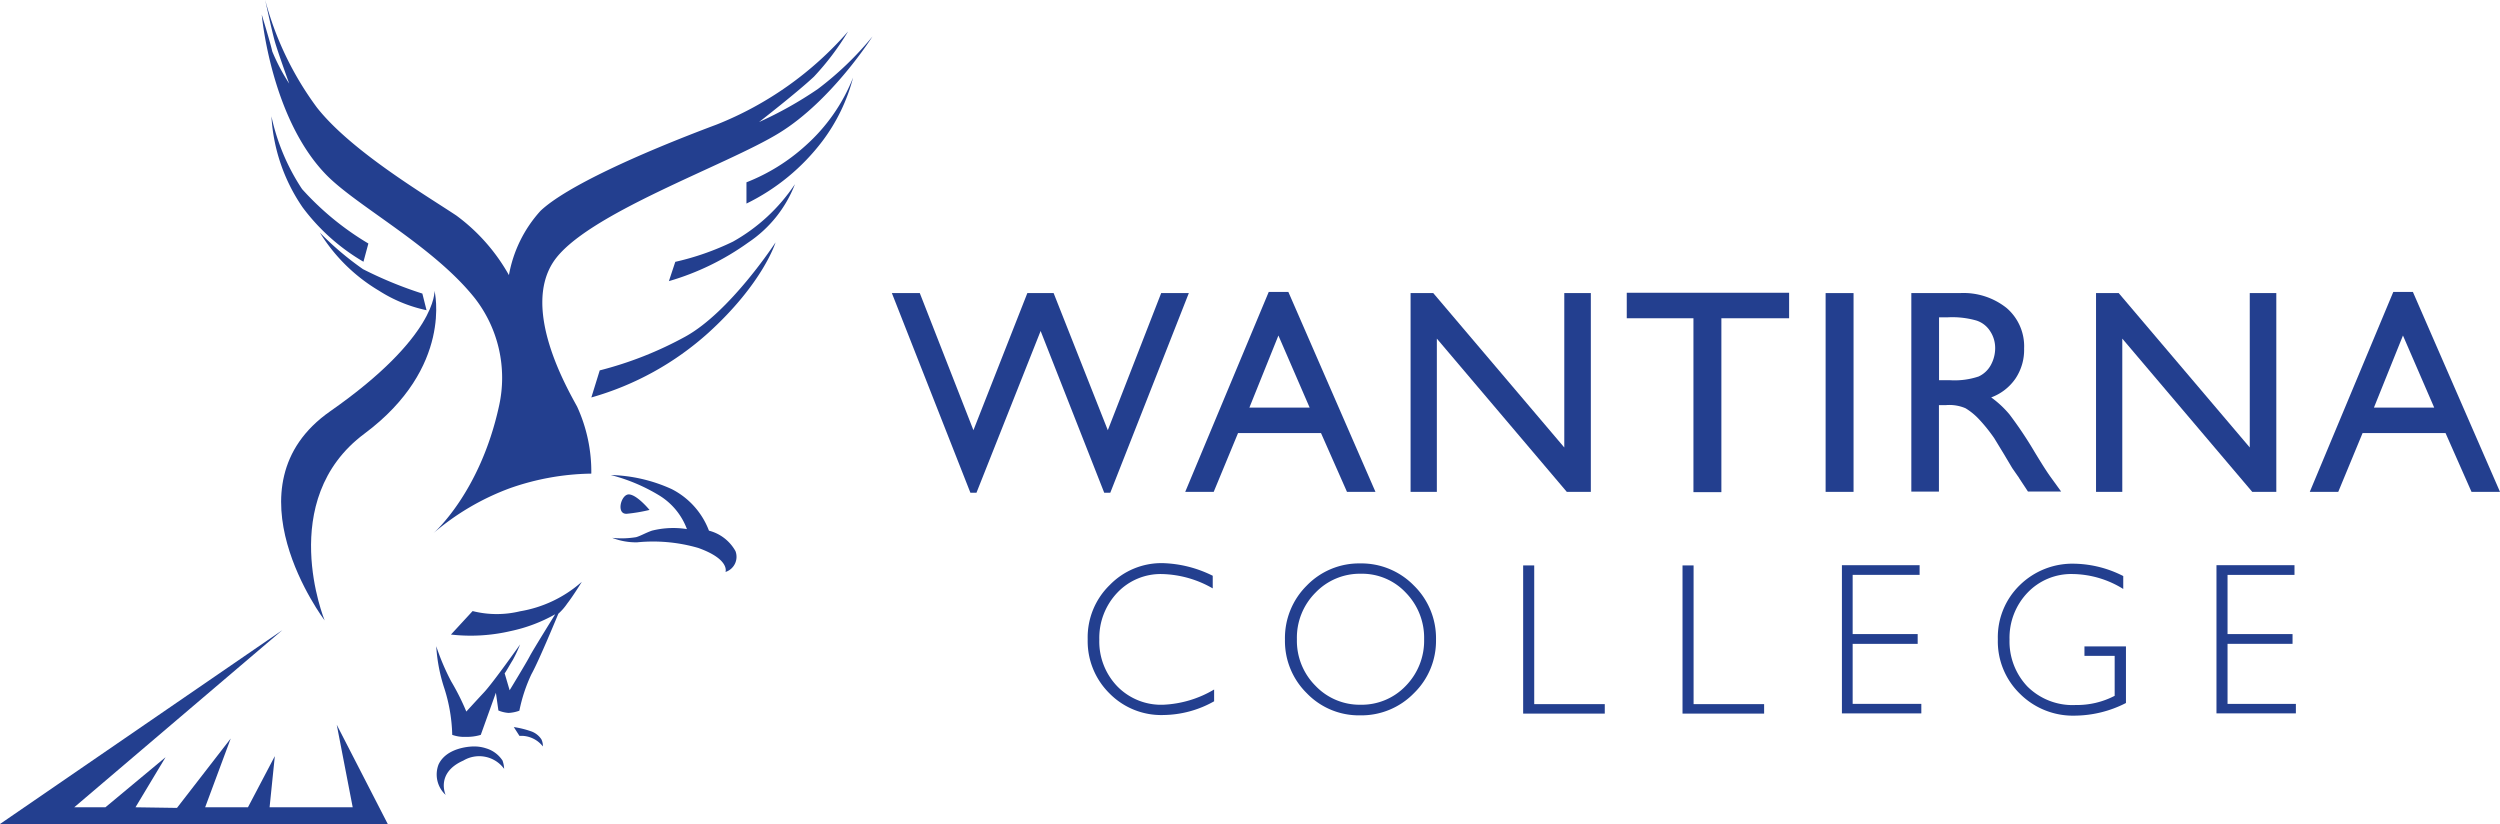
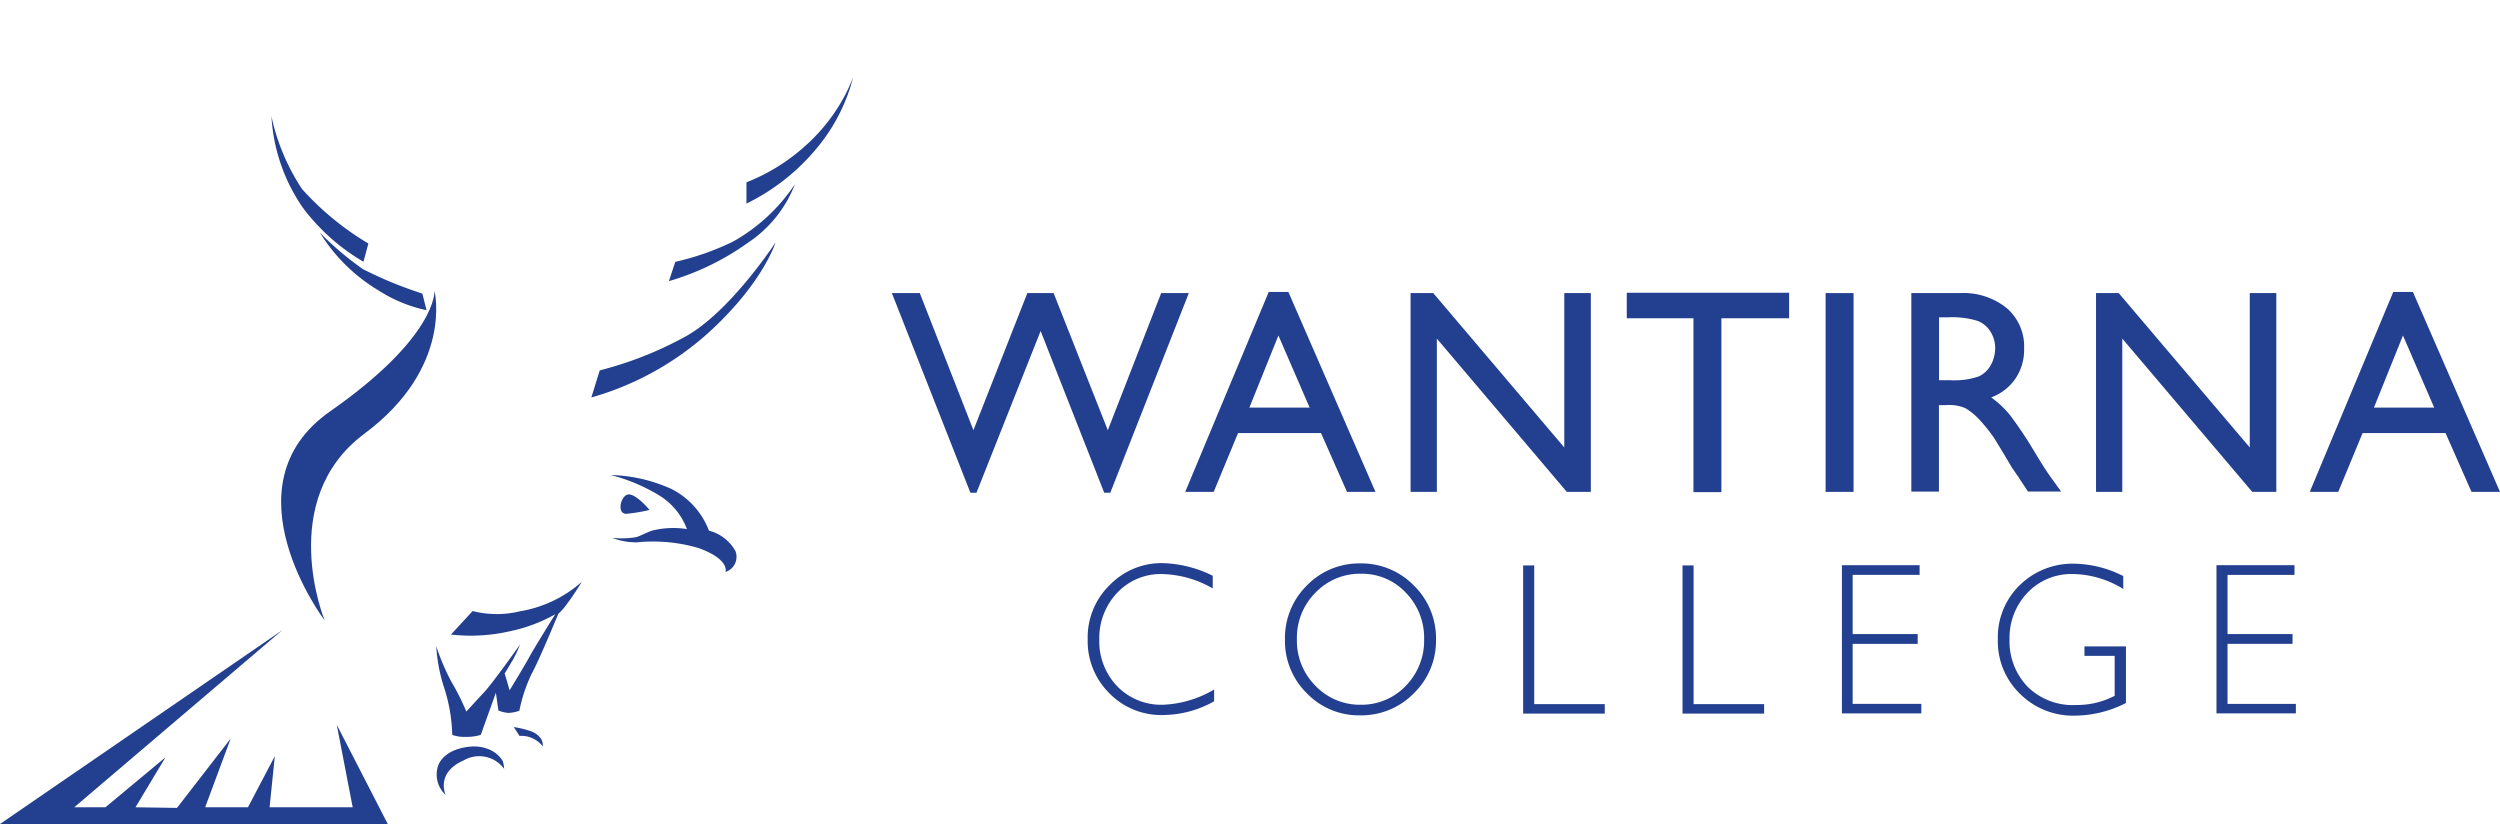
<svg xmlns="http://www.w3.org/2000/svg" width="182.037" height="60" viewBox="0 0 182.037 60">
  <defs>
    <style>.a{fill:#233f8f;}</style>
  </defs>
  <path class="a" d="M20.559,65,0,79.118H28.235l-3.714-7.225L25.682,77.9H19.63l.381-3.724L18.055,77.9H14.938L16.8,72.891l-3.913,5.054L9.865,77.9l2.189-3.644L7.676,77.9H5.405Z" transform="translate(0 -19.118)" />
  <path class="a" d="M50.576,65.7a10.306,10.306,0,0,0,.531-1.129s-2.008,2.84-2.639,3.5c-.631.678-1.278,1.388-1.278,1.388a17.27,17.27,0,0,0-1.1-2.194A16.68,16.68,0,0,1,45,64.7a12.092,12.092,0,0,0,.6,3.1,11.968,11.968,0,0,1,.564,3.356,2.6,2.6,0,0,0,1,.145,3.438,3.438,0,0,0,1.079-.145l1.1-3.066.183,1.291a2.323,2.323,0,0,0,.747.177,2.7,2.7,0,0,0,.78-.161,11.489,11.489,0,0,1,.88-2.662c.531-.936,1.958-4.4,1.958-4.4a4.039,4.039,0,0,0,.647-.742c.465-.6,1.062-1.581,1.062-1.581a9.031,9.031,0,0,1-4.5,2.146,7.182,7.182,0,0,1-3.452-.016l-1.577,1.71A12.77,12.77,0,0,0,50.41,63.6a11.361,11.361,0,0,0,3.253-1.226s-1.626,2.614-1.859,3.066-1.46,2.469-1.46,2.469l-.365-1.242C50,66.7,50.394,65.986,50.576,65.7Z" transform="translate(-13.235 -17.647)" />
  <path class="a" d="M48.622,77.135a2.73,2.73,0,0,0-.9-.135c-.317,0-1.988.1-2.555,1.316a2.023,2.023,0,0,0,.518,2.213s-.752-1.6,1.286-2.5a2.253,2.253,0,0,1,2.973.6,2.059,2.059,0,0,0-.117-.6A2.16,2.16,0,0,0,48.622,77.135Z" transform="translate(-13.235 -22.647)" />
  <path class="a" d="M53,75l.411.64h.221a2,2,0,0,1,1.485.771,1.078,1.078,0,0,0-.111-.523,1.486,1.486,0,0,0-.7-.562A6.812,6.812,0,0,0,53,75Z" transform="translate(-15.588 -22.059)" />
  <path class="a" d="M66.118,52.131s-.877-1.074-1.476-1.13-.994,1.482-.161,1.408A11.9,11.9,0,0,0,66.118,52.131Z" transform="translate(-18.823 -15)" />
  <path class="a" d="M67.445,50.029A11.36,11.36,0,0,0,63,49a13.031,13.031,0,0,1,3.532,1.487,4.853,4.853,0,0,1,2.016,2.451,6.361,6.361,0,0,0-2.55.114c-.465.163-.844.392-1.154.474a6.471,6.471,0,0,1-1.74.049,4.791,4.791,0,0,0,1.809.327,11.8,11.8,0,0,1,4.463.409c2.326.833,1.981,1.748,1.981,1.748a1.159,1.159,0,0,0,.724-1.52,3.094,3.094,0,0,0-1.93-1.487A5.628,5.628,0,0,0,67.445,50.029Z" transform="translate(-18.529 -14.412)" />
  <path class="a" d="M32.168,54s-3.59-8.768,2.9-13.6,5.1-10.4,5.1-10.4.213,3.32-7.591,8.768S32.168,54,32.168,54Z" transform="translate(-8.529 -8.824)" />
-   <path class="a" d="M39.5,38.824a18.229,18.229,0,0,1,5.565-3.273,18.53,18.53,0,0,1,5.932-1.064,11.359,11.359,0,0,0-1.033-4.878c-.766-1.408-4-7.022-1.75-10.508s12.646-7.054,16.479-9.428c3.832-2.357,6.781-7.022,6.781-7.022a23.012,23.012,0,0,1-3.982,3.83,28.139,28.139,0,0,1-4.282,2.406s2.8-2.177,4-3.306a19.35,19.35,0,0,0,2.483-3.29,24.855,24.855,0,0,1-9.564,6.776c-5.815,2.177-11.014,4.566-12.83,6.285a9.417,9.417,0,0,0-2.3,4.681A13.694,13.694,0,0,0,41.179,15.7c-2.316-1.539-7.681-4.714-10.164-7.873A23.112,23.112,0,0,1,27.25,0s.483,2.242.7,3.012S29,6.089,29,6.089a14.411,14.411,0,0,1-1.233-2.341C27.633,3.126,27,1.064,27,1.064s.667,7.644,4.8,11.768c2.3,2.275,7.765,5.156,10.73,8.9a9.438,9.438,0,0,1,1.749,7.824C42.9,35.894,39.5,38.824,39.5,38.824Z" transform="translate(-7.941)" />
  <path class="a" d="M40.46,28.435a28.876,28.876,0,0,1-4.323-1.777A22.04,22.04,0,0,1,33,24a12.634,12.634,0,0,0,4.289,4.219,10.453,10.453,0,0,0,3.475,1.428Z" transform="translate(-9.706 -7.059)" />
  <path class="a" d="M34.7,22.588l.358-1.328a20.692,20.692,0,0,1-4.831-3.967A15.512,15.512,0,0,1,28,12a12.994,12.994,0,0,0,2.277,6.638A14.878,14.878,0,0,0,34.7,22.588Z" transform="translate(-8.235 -3.529)" />
  <path class="a" d="M61.61,34.323,61,36.294a21.467,21.467,0,0,0,8.512-4.7c4-3.627,4.9-6.591,4.9-6.591s-3.289,5.051-6.562,6.856A26.584,26.584,0,0,1,61.61,34.323Z" transform="translate(-17.941 -7.353)" />
  <path class="a" d="M69.465,24.654,69,26.059a18.941,18.941,0,0,0,5.775-2.81A8.992,8.992,0,0,0,78.177,19a13.109,13.109,0,0,1-4.514,4.183A19.383,19.383,0,0,1,69.465,24.654Z" transform="translate(-20.294 -5.588)" />
  <path class="a" d="M77,15.628v1.548a15.42,15.42,0,0,0,5.53-4.548A13.188,13.188,0,0,0,84.765,8a13.068,13.068,0,0,1-3.477,4.971A13.987,13.987,0,0,1,77,15.628Z" transform="translate(-22.647 -2.353)" />
  <g transform="translate(64.941 21.259)">
    <path class="a" d="M19.61.233h2.013L15.905,14.769h-.443L10.832,2.992,6.161,14.769H5.718L0,.233H2.033l3.906,9.985L9.865.233h1.913l3.946,9.985Z" transform="translate(0 -0.151)" />
    <path class="a" d="M36.342.117h1.43l6.342,14.556H42.04L40.148,10.39h-6.04l-1.772,4.282H30.262Zm2.98,8.421-2.275-5.25-2.114,5.25Z" transform="translate(-8.901 -0.117)" />
    <path class="a" d="M64.7.233h1.933V14.707H64.883L55.421,3.548V14.707H53.508V.233h1.651L64.7,11.475Z" transform="translate(-15.738 -0.151)" />
    <path class="a" d="M75.784.2H87.622V2.057H82.69V14.719H80.656V2.057H75.8V.2Z" transform="translate(-22.289 -0.142)" />
    <path class="a" d="M96.32.233h2.034V14.707H96.32Z" transform="translate(-28.329 -0.151)" />
    <path class="a" d="M105.162,14.707V.233h3.544a5.025,5.025,0,0,1,3.4,1.091,3.675,3.675,0,0,1,1.268,2.944,3.748,3.748,0,0,1-.624,2.182,3.689,3.689,0,0,1-1.772,1.379,7.28,7.28,0,0,1,1.328,1.235,28.571,28.571,0,0,1,1.832,2.738c.5.824.886,1.441,1.188,1.853l.745,1.029h-2.416l-.624-.947a1.333,1.333,0,0,0-.121-.185l-.4-.576-.625-1.05L111.2,10.8a11.892,11.892,0,0,0-1.148-1.421,4.586,4.586,0,0,0-.947-.762,2.98,2.98,0,0,0-1.409-.227h-.524v6.3h-2.013ZM107.78,2h-.6V6.575h.765a5.5,5.5,0,0,0,2.114-.268,1.93,1.93,0,0,0,.886-.824,2.56,2.56,0,0,0,.322-1.235,2.214,2.214,0,0,0-.362-1.235,1.851,1.851,0,0,0-1.007-.782A6.375,6.375,0,0,0,107.78,2Z" transform="translate(-30.93 -0.151)" />
    <path class="a" d="M135.409.233h1.933V14.707H135.59L126.127,3.548V14.707h-1.912V.233h1.651l9.543,11.241Z" transform="translate(-36.534 -0.151)" />
    <path class="a" d="M152.343.117h1.429l6.342,14.556h-2.074l-1.892-4.282h-6.04l-1.772,4.282h-2.073Zm2.98,8.421-2.275-5.25-2.114,5.25Z" transform="translate(-43.018 -0.117)" />
  </g>
  <g transform="translate(79.2 41.004)">
    <path class="a" d="M9.305,1.009v.92A7.736,7.736,0,0,0,5.6.884,4.338,4.338,0,0,0,2.355,2.243,4.781,4.781,0,0,0,1.046,5.652,4.712,4.712,0,0,0,2.355,9.061,4.451,4.451,0,0,0,5.7,10.4,7.891,7.891,0,0,0,9.406,9.291v.858a7.648,7.648,0,0,1-3.687,1,5.286,5.286,0,0,1-3.948-1.59A5.34,5.34,0,0,1,.2,5.631,5.31,5.31,0,0,1,1.811,1.678,5.25,5.25,0,0,1,5.659.089,8.687,8.687,0,0,1,9.305,1.009Z" transform="translate(-0.2 -0.089)" />
    <path class="a" d="M26.027.119a5.34,5.34,0,0,1,3.908,1.61,5.362,5.362,0,0,1,1.612,3.932,5.315,5.315,0,0,1-1.612,3.911,5.34,5.34,0,0,1-3.908,1.61,5.263,5.263,0,0,1-3.888-1.61,5.331,5.331,0,0,1-1.591-3.911,5.378,5.378,0,0,1,1.591-3.932A5.3,5.3,0,0,1,26.027.119Zm.04,10.29a4.43,4.43,0,0,0,3.284-1.38,4.7,4.7,0,0,0,1.33-3.388,4.7,4.7,0,0,0-1.33-3.388A4.368,4.368,0,0,0,26.068.871a4.475,4.475,0,0,0-3.3,1.38,4.634,4.634,0,0,0-1.35,3.388,4.634,4.634,0,0,0,1.35,3.388A4.443,4.443,0,0,0,26.068,10.409Z" transform="translate(-6.184 -0.098)" />
    <path class="a" d="M45.926.326v10.1h5.137v.69H45.12V.326Z" transform="translate(-13.412 -0.159)" />
    <path class="a" d="M62.364.326v10.1H67.5v.69H61.558V.326Z" transform="translate(-18.246 -0.159)" />
    <path class="a" d="M83.657.317v.69H78.782V5.316h4.734v.711H78.782V10.4h5v.69H78V.3h5.661Z" transform="translate(-23.081 -0.15)" />
    <path class="a" d="M103.219,1.047v.941A7.136,7.136,0,0,0,99.532.9,4.395,4.395,0,0,0,96.248,2.26a4.746,4.746,0,0,0-1.309,3.409,4.765,4.765,0,0,0,1.289,3.409,4.661,4.661,0,0,0,3.525,1.359,5.963,5.963,0,0,0,2.841-.669V6.861h-2.2v-.69h3.022v4.12a8.282,8.282,0,0,1-3.687.92A5.468,5.468,0,0,1,95.7,9.622a5.313,5.313,0,0,1-1.612-3.974,5.279,5.279,0,0,1,1.591-3.932A5.474,5.474,0,0,1,99.673.148,8.117,8.117,0,0,1,103.219,1.047Z" transform="translate(-27.815 -0.106)" />
    <path class="a" d="M122.319.317v.69h-4.875V5.316h4.733v.711h-4.733V10.4h4.976v.69h-5.782V.3h5.681Z" transform="translate(-34.446 -0.15)" />
  </g>
</svg>